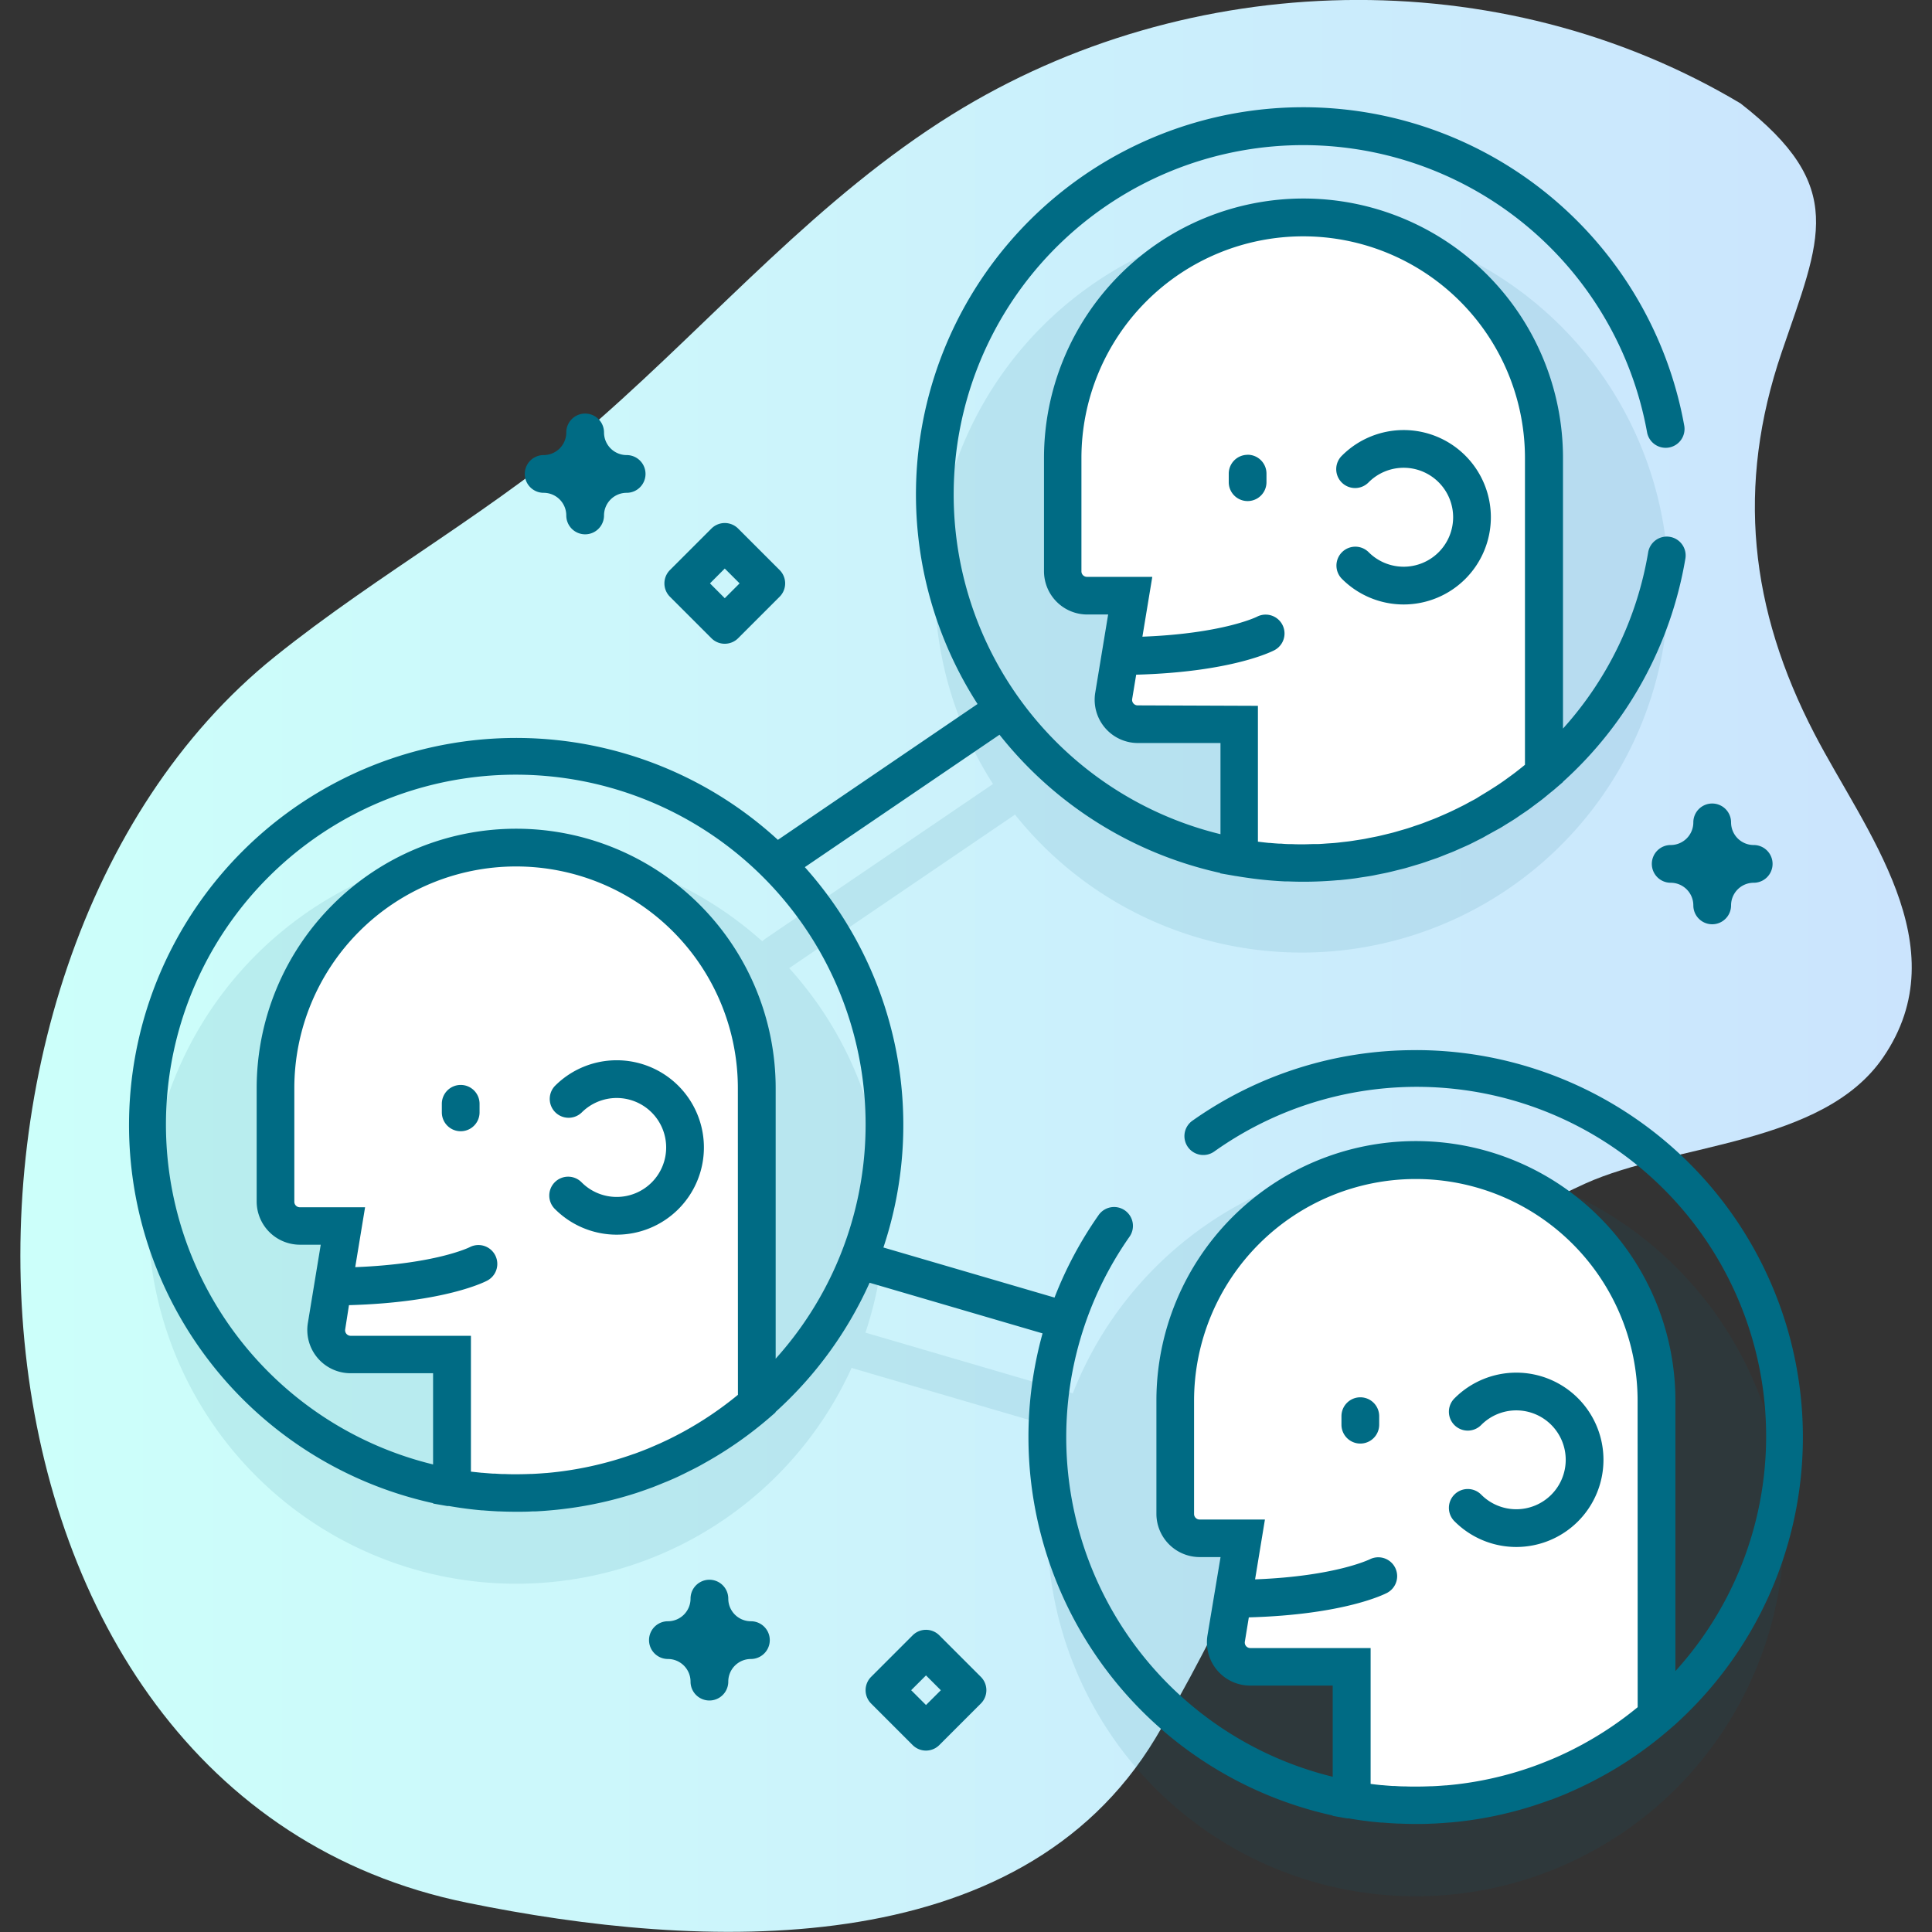
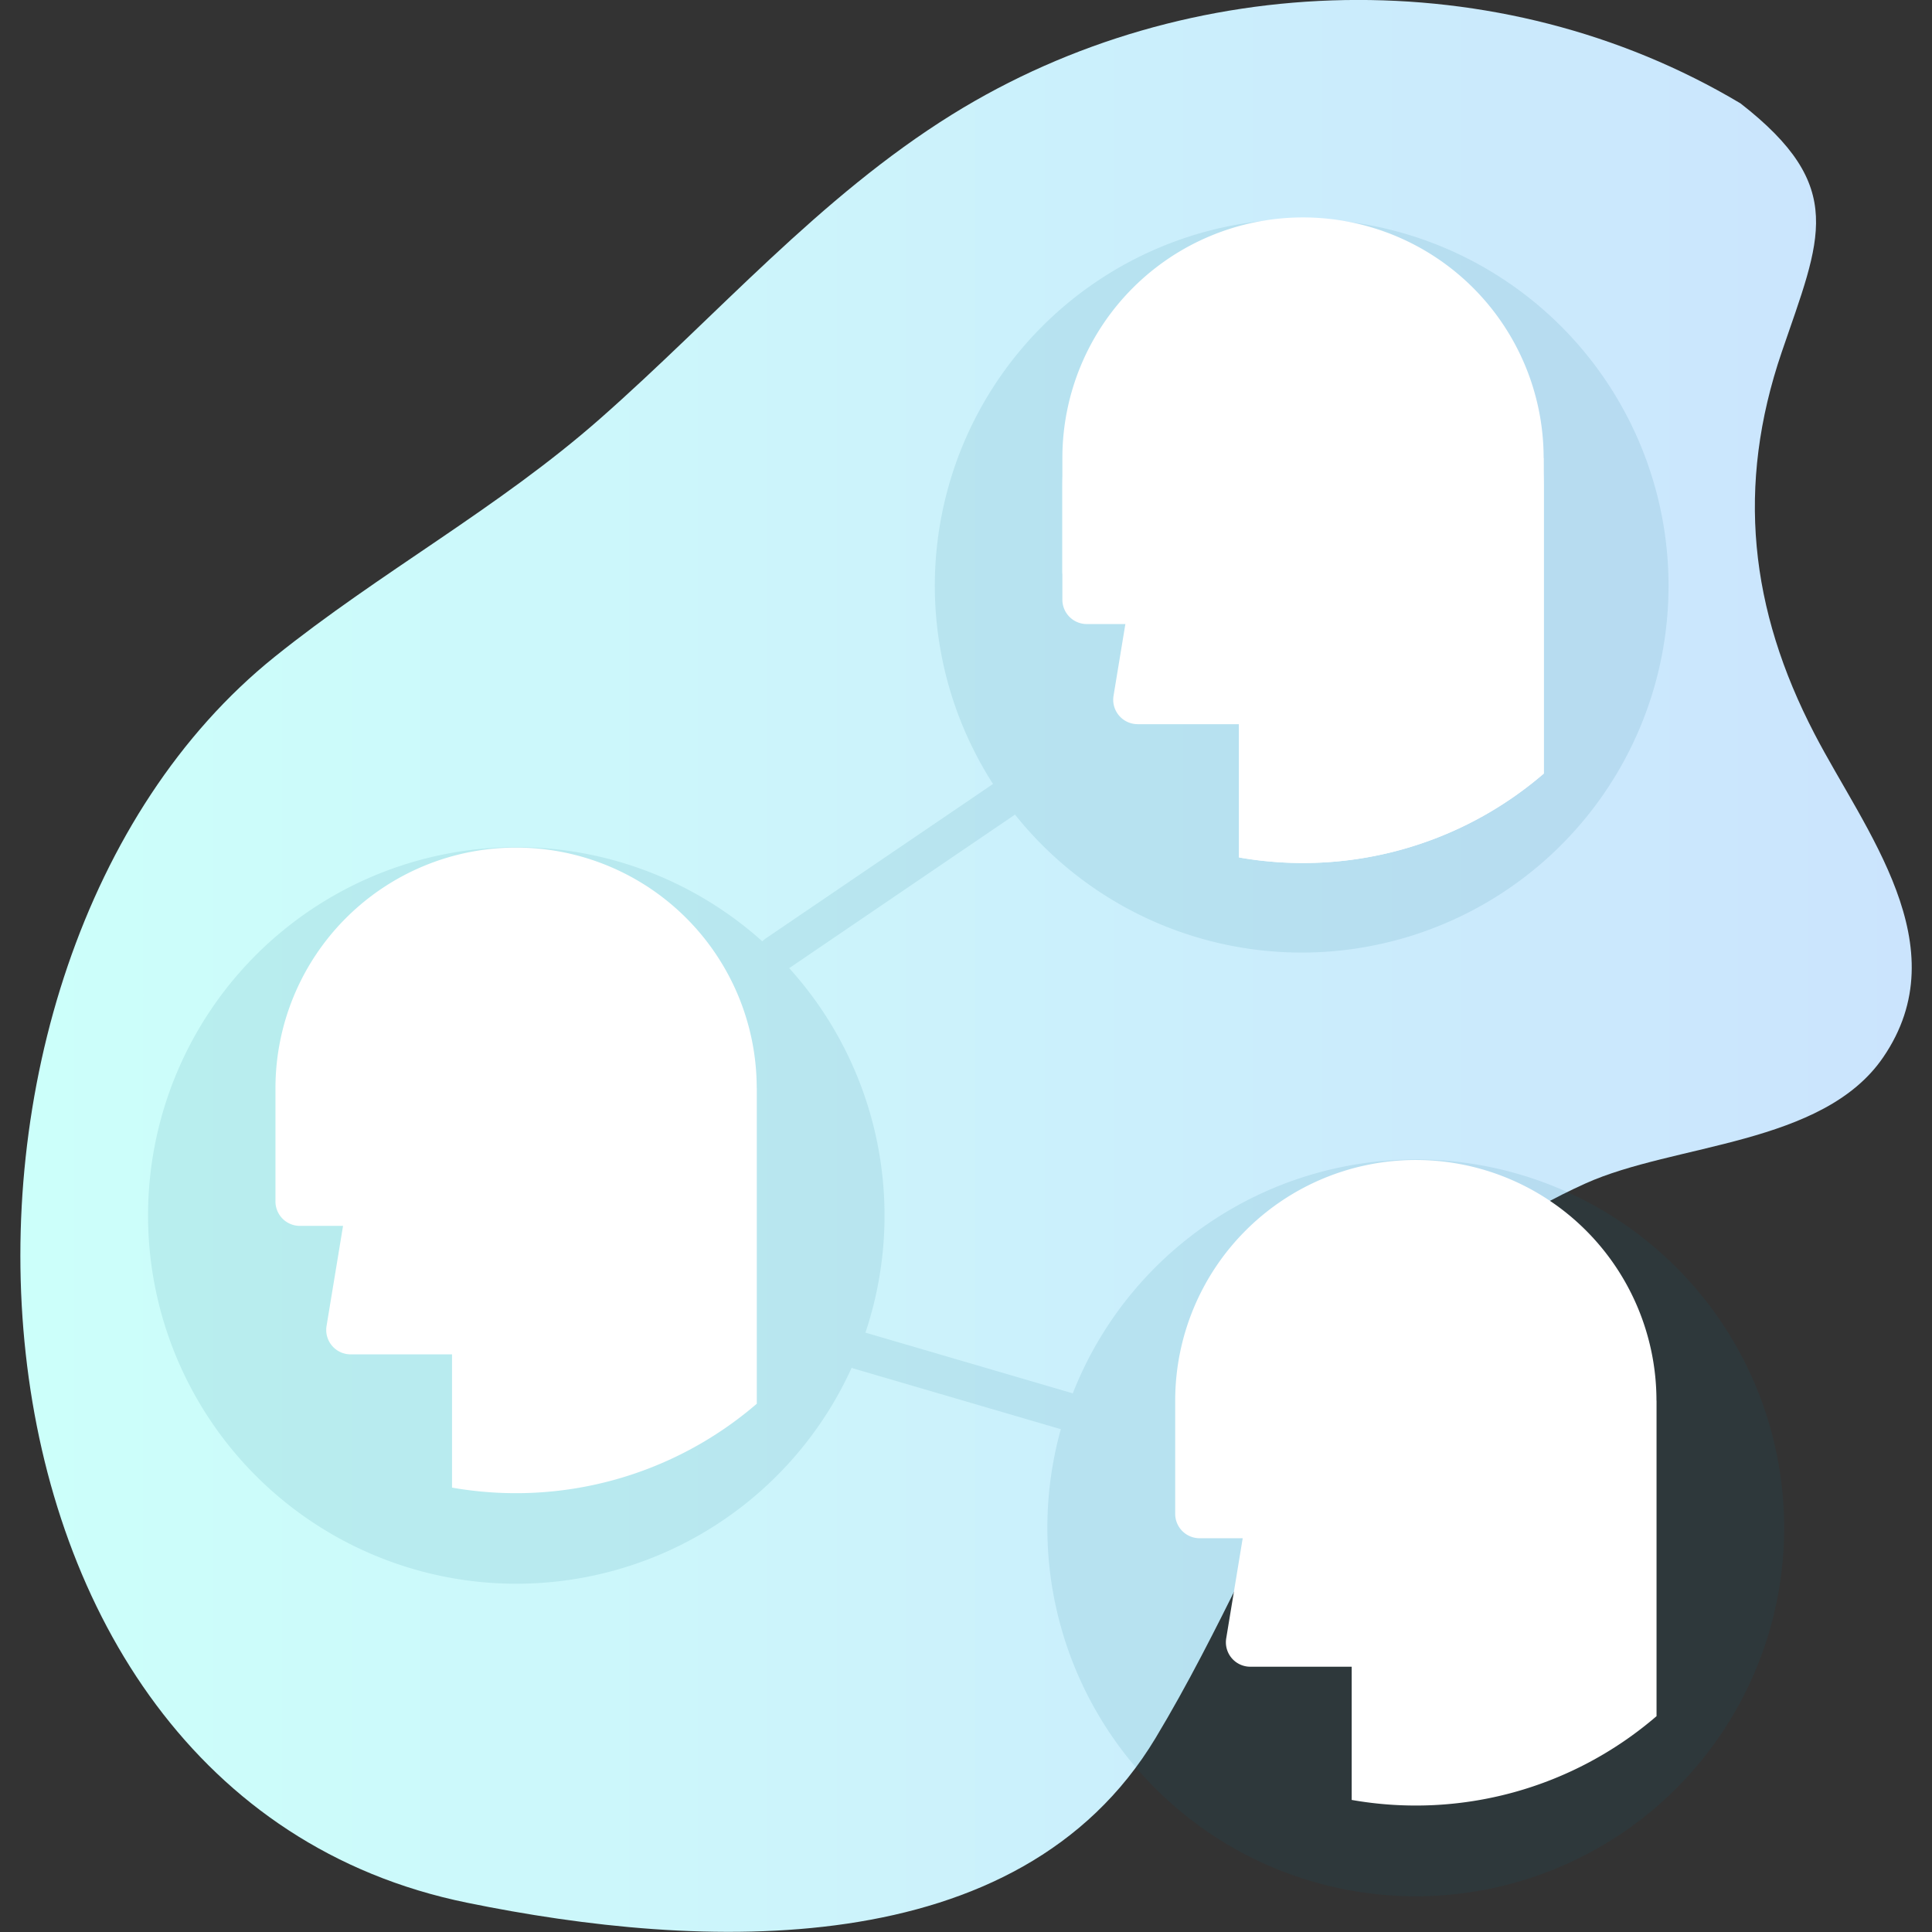
<svg xmlns="http://www.w3.org/2000/svg" id="Capa_1" data-name="Capa 1" width="512" height="512" viewBox="0 0 512 512">
  <rect x="0" y="0" width="512" height="512" fill="#333333" stroke="none" />
  <defs>
    <style>.cls-1{fill:url(#Unbenannter_Verlauf_52);}.cls-2,.cls-4{fill:#006b84;}.cls-2{opacity:0.1;isolation:isolate;}.cls-3{fill:#fff;}</style>
    <linearGradient id="Unbenannter_Verlauf_52" x1="5.4" y1="-12815.82" x2="506.6" y2="-12815.82" gradientTransform="matrix(1, 0, 0, -1, 0, -12559.82)" gradientUnits="userSpaceOnUse">
      <stop offset="0.01" stop-color="#ccfffa" />
      <stop offset="1" stop-color="#cbe4fd" />
    </linearGradient>
  </defs>
  <path class="cls-1" d="M461.17,27.35c-63.76-38-146.26-35.88-208.87,3-35.18,21.87-62.38,53.41-93.21,80.55-27,23.79-58.45,40.76-86.36,63.21-101.21,81.4-91.55,301,51,330.12,61.77,12.65,146.21,16.7,182.51-43.64,34.62-57.53,46.24-116.38,113.88-146.94,23.57-10.65,63-10.11,78.94-33.45,20.16-29.45-4.85-60-18.19-85.71-17.19-33.07-20.79-65.68-8.7-101.16,10.3-30.21,17.55-43.78-11-66Z" />
  <path class="cls-2" d="M375.21,307.28a97.64,97.64,0,0,0-90.92,62c-.1,0-.19-.09-.29-.12l-54.65-16a97.7,97.7,0,0,0-20.2-96.59l59.63-40.55a1.46,1.46,0,0,0,.19-.16,97.22,97.22,0,1,0-5.81-8.1h0l-60.32,41a5,5,0,0,0-.81.71,97.6,97.6,0,1,0,23.67,113,5,5,0,0,0,.54.21l54.89,16.07a97.63,97.63,0,1,0,94.08-71.48Z" />
-   <path class="cls-3" d="M409.12,121.38V205a97.76,97.76,0,0,1-80.77,22.23V191.91H301.48a6.47,6.47,0,0,1-6.38-7.52l.91-5.53,1.65-10,1.81-11H288a6.47,6.47,0,0,1-6.46-6.47v-30a63.77,63.77,0,1,1,127.54,0Z" />
-   <path class="cls-3" d="M200.56,288.39V372a97.76,97.76,0,0,1-80.77,22.23V358.92H92.92a6.47,6.47,0,0,1-6.38-7.52l.91-5.53,1.65-10,1.81-11H79.48A6.47,6.47,0,0,1,73,318.39v-30a63.77,63.77,0,0,1,127.54,0Z" />
+   <path class="cls-3" d="M409.12,121.38V205a97.76,97.76,0,0,1-80.77,22.23V191.91H301.48l.91-5.53,1.65-10,1.81-11H288a6.47,6.47,0,0,1-6.46-6.47v-30a63.77,63.77,0,1,1,127.54,0Z" />
  <path class="cls-3" d="M409.12,121.38V205a97.76,97.76,0,0,1-80.77,22.23V191.91H301.48a6.47,6.47,0,0,1-6.38-7.52l.91-5.53,1.65-10,1.81-11H288a6.47,6.47,0,0,1-6.46-6.47v-30a63.77,63.77,0,1,1,127.54,0Z" />
  <path class="cls-3" d="M200.56,288.39V372a97.76,97.76,0,0,1-80.77,22.23V358.92H92.92a6.47,6.47,0,0,1-6.38-7.52l.91-5.53,1.65-10,1.81-11H79.48A6.47,6.47,0,0,1,73,318.39v-30a63.77,63.77,0,0,1,127.54,0Z" />
  <path class="cls-3" d="M439,371.17V454.8A97.76,97.76,0,0,1,358.21,477V441.7H331.34a6.47,6.47,0,0,1-6.38-7.52l.91-5.53,1.65-10,1.81-11H317.9a6.47,6.47,0,0,1-6.46-6.47v-30a63.77,63.77,0,1,1,127.54,0Z" />
-   <path class="cls-4" d="M199,429.65a6,6,0,0,1-6-6,5,5,0,0,0-10,0,6,6,0,0,1-6,6,5,5,0,0,0,0,10,6,6,0,0,1,6,6,5,5,0,0,0,10,0,6,6,0,0,1,6-6,5,5,0,0,0,0-10Zm49.93,3.73a5,5,0,0,0-7.07,0l-11,11a5,5,0,0,0,0,7.08l11,11a5,5,0,0,0,7.07,0l11-11a5,5,0,0,0,0-7.08Zm-3.53,18.47-3.93-3.93L245.4,444l3.93,3.93ZM437.75,228.94a5,5,0,0,0,5,5,6,6,0,0,1,6,6,5,5,0,1,0,10,0,6,6,0,0,1,6-6,5,5,0,0,0,0-10,6,6,0,0,1-6-6,5,5,0,0,0-10,0,6,6,0,0,1-6,6A5,5,0,0,0,437.75,228.94Zm-249.21-59.8a4.94,4.94,0,0,0,3.53,1.46,5,5,0,0,0,3.54-1.46l11-11a5,5,0,0,0,0-7.07l-11-11a5,5,0,0,0-7.07,0l-11,11a5,5,0,0,0,0,7.07Zm3.53-18.47L196,154.6l-3.93,3.93-3.92-3.93Zm-48-20.07a6,6,0,0,1,6,6,5,5,0,0,0,10,0,6,6,0,0,1,6-6,5,5,0,0,0,0-10,6,6,0,0,1-6-6,5,5,0,0,0-10,0,6,6,0,0,1-6,6,5,5,0,0,0,0,10Zm218.64,15.74a5,5,0,0,0-7.07,7.08,23.11,23.11,0,1,0,0-32.68,5,5,0,1,0,7.07,7.07,13.11,13.11,0,1,1,0,18.53Zm22.79,224.19a5,5,0,1,0,7.07,7.07,13.1,13.1,0,1,1,0,18.53,5,5,0,1,0-7.07,7.07,23.1,23.1,0,1,0,0-32.67Zm-54.87-250a5,5,0,0,0-5,5v2.26a5,5,0,1,0,10,0v-2.26A5,5,0,0,0,330.64,120.51ZM360.5,370.3a5,5,0,0,0-5,5v2.26a5,5,0,0,0,10,0V375.3A5,5,0,0,0,360.5,370.3Zm14.71-92A102,102,0,0,0,316,297a5,5,0,0,0,5.78,8.17A92.59,92.59,0,0,1,444,442.86V371.17a68.77,68.77,0,1,0-137.54,0v30a11.48,11.48,0,0,0,11.46,11.47h5.54L320,433.36a11.47,11.47,0,0,0,11.31,13.34h21.87v24.16a92.62,92.62,0,0,1-53.93-143,5,5,0,1,0-8.19-5.73,102.68,102.68,0,0,0-11.6,21.74l-45.35-13.27A102.49,102.49,0,0,0,213.29,229.8l51.59-35.09a102.84,102.84,0,0,0,58.48,36.63v.1l4.13.72.09,0c1.31.23,2.63.42,3.95.6l.74.1q4.07.52,8.22.72l.74,0c1.37.05,2.74.09,4.12.09q4.62,0,9.19-.41l.24,0c1.43-.13,2.86-.29,4.28-.48.47-.06.93-.15,1.4-.22,1-.15,2.05-.3,3.08-.48.66-.12,1.31-.27,2-.4.82-.17,1.65-.32,2.46-.51s1.52-.37,2.28-.56,1.41-.34,2.11-.53,1.6-.47,2.4-.71,1.3-.37,1.94-.58c.81-.26,1.61-.55,2.42-.83l1.86-.64c.79-.3,1.57-.62,2.36-.94.62-.24,1.24-.47,1.85-.73s1.5-.67,2.26-1,1.25-.55,1.87-.84,1.43-.71,2.14-1.07,1.29-.63,1.92-1,1.34-.75,2-1.12,1.31-.72,2-1.1,1.25-.77,1.88-1.15,1.34-.82,2-1.24,1.19-.81,1.78-1.21,1.34-.89,2-1.36,1.15-.86,1.73-1.29,1.29-.95,1.93-1.45,1.14-.93,1.71-1.4,1.09-.87,1.62-1.32l.2-.18.21-.18,1.74-1.49v-.07a102.68,102.68,0,0,0,32.42-59.07,5,5,0,1,0-9.86-1.66,92.59,92.59,0,0,1-22.56,46.63V121.38a68.77,68.77,0,1,0-137.54,0v30a11.48,11.48,0,0,0,11.46,11.47h5.54l-3.42,20.73a11.47,11.47,0,0,0,11.32,13.33h21.87v24.16A92.62,92.62,0,1,1,436.49,114.56a5,5,0,0,0,9.85-1.78,102.62,102.62,0,1,0-187.28,73.79l-52.91,36a102.59,102.59,0,1,0-91.36,175.79v.1l3.78.66.22,0,.14,0h.1c2.85.5,5.73.88,8.66,1.14l.24,0c1.42.12,2.85.21,4.28.28h.25c1.44.06,2.88.09,4.33.09s3,0,4.42-.1l.77,0c1.22-.06,2.43-.14,3.64-.25l.88-.08c1.22-.11,2.44-.25,3.66-.41l.64-.08A102.39,102.39,0,0,0,168,395.86l.63-.2q1.7-.56,3.36-1.17l.94-.34c1-.39,2-.79,3-1.21l1.05-.42c1.18-.51,2.36-1,3.52-1.59.85-.4,1.69-.83,2.53-1.25l.92-.46c1-.5,1.9-1,2.84-1.54l.36-.2a102.93,102.93,0,0,0,16.64-11.67l1.73-1.5v-.12a103.11,103.11,0,0,0,24.93-34.25l45.84,13.42a102.71,102.71,0,0,0,76.88,127.77v.09l3.8.67.16,0,.18,0,.13,0c1.4.25,2.81.46,4.23.65h.09c1.4.19,2.81.34,4.23.46l.38,0c1.38.12,2.77.21,4.16.27h.4c1.4.06,2.82.1,4.24.1s2.94,0,4.4-.1h.32c1.46-.07,2.91-.17,4.36-.3l.21,0a101.62,101.62,0,0,0,26.45-6l.1,0c1.37-.52,2.73-1.05,4.08-1.62l.36-.16c1-.45,2.07-.91,3.09-1.39l1.55-.74c.74-.36,1.47-.73,2.2-1.11a102.49,102.49,0,0,0,19.92-13.45l1.73-1.49V457a102.57,102.57,0,0,0-68.77-178.71Zm-73.72-91.37a1.43,1.43,0,0,1-1.12-.52,1.41,1.41,0,0,1-.33-1.19l1.06-6.42c25.5-.7,36.18-6.25,36.65-6.5a5,5,0,0,0-4.68-8.84c-.11.05-9,4.45-30.32,5.27l2.62-15.86H288.05a1.46,1.46,0,0,1-1.46-1.47v-30a58.77,58.77,0,1,1,117.54,0v81.28l-.95.77-1.54,1.21c-.56.43-1.12.84-1.69,1.25s-1.05.77-1.58,1.14-1.16.8-1.74,1.18L395,209.27c-.6.38-1.21.75-1.82,1.12s-1.08.65-1.62,1-1.26.71-1.9,1.05-1.08.6-1.62.88l-2,1c-.54.26-1.08.53-1.62.78s-1.37.62-2.06.92l-1.62.7c-.7.29-1.41.56-2.12.83l-1.62.63c-.72.26-1.45.5-2.18.74-.54.19-1.08.38-1.63.55-.73.23-1.47.44-2.21.65-.55.16-1.1.33-1.66.48-.73.2-1.48.37-2.21.55l-1.71.41c-.73.16-1.46.3-2.19.44s-1.18.25-1.77.35-1.43.23-2.14.34-1.24.2-1.86.28-1.35.15-2,.23-1.34.16-2,.21-1.19.08-1.78.12c-.76.06-1.52.12-2.28.15l-.88,0c-1.05,0-2.09.07-3.14.07s-1.91,0-2.86-.05H342q-1.2,0-2.4-.12l-.54,0c-.85-.05-1.71-.12-2.56-.2l-.25,0c-1-.1-1.93-.21-2.89-.33h0v-36ZM195.56,369.64a93,93,0,0,1-14.45,9.78l-.67.36c-.85.46-1.71.9-2.57,1.33-.58.29-1.16.57-1.75.84l-1.11.52c-1,.44-2,.87-2.95,1.28l-.61.25c-1.13.45-2.26.89-3.4,1.3l-.05,0a93.09,93.09,0,0,1-23.12,5.06h-.14c-1.26.11-2.54.19-3.81.25h-.31c-1.28.05-2.55.08-3.83.08-.95,0-1.91,0-2.87-.05h-.41c-.83,0-1.65-.07-2.48-.12l-.47,0c-.89-.06-1.77-.13-2.65-.21l-.17,0L124.8,390h0v-36H92.92a1.47,1.47,0,0,1-1.44-1.71l1-6.41c25.51-.71,36.18-6.25,36.65-6.51a5,5,0,0,0-4.68-8.84c-.1.05-9,4.45-30.31,5.28l2.61-15.87H79.48A1.47,1.47,0,0,1,78,318.39v-30a58.77,58.77,0,0,1,117.54,0Zm10-9.56V288.39a68.77,68.77,0,0,0-137.54,0v30a11.47,11.47,0,0,0,11.46,11.47H85l-3.41,20.73a11.47,11.47,0,0,0,11.31,13.33h21.87v24.17a92.71,92.71,0,1,1,90.77-28ZM434,452.42a92.52,92.52,0,0,1-14.43,9.76c-.24.14-.49.27-.74.4-.82.44-1.66.87-2.49,1.29-.6.3-1.2.59-1.81.87l-1.07.5q-1.47.67-3,1.29l-.6.24c-1.13.46-2.26.9-3.41,1.31h0a92.2,92.2,0,0,1-23.12,5.06l-.16,0c-1.26.1-2.52.19-3.79.24l-.35,0c-1.26.05-2.53.08-3.8.08-.95,0-1.9,0-2.85-.05l-.48,0c-.8,0-1.6-.06-2.4-.11l-.53,0c-.87-.06-1.74-.12-2.6-.21h-.2c-1-.1-2-.21-2.94-.34v-36H331.34a1.48,1.48,0,0,1-1.12-.52,1.46,1.46,0,0,1-.32-1.19l1.05-6.42c25.51-.71,36.18-6.25,36.65-6.5a5,5,0,0,0-4.68-8.84c-.1,0-9,4.45-30.31,5.27l2.61-15.86H317.9a1.47,1.47,0,0,1-1.46-1.47v-30a58.77,58.77,0,0,1,117.54,0ZM147.09,287.75a5,5,0,0,0,7.07,7.07,13.11,13.11,0,1,1,0,18.54,5,5,0,1,0-7.07,7.07,23.11,23.11,0,1,0,0-32.68Zm-25-.23a5,5,0,0,0-5,5v2.27a5,5,0,0,0,10,0v-2.27A5,5,0,0,0,122.08,287.52Z" />
</svg>